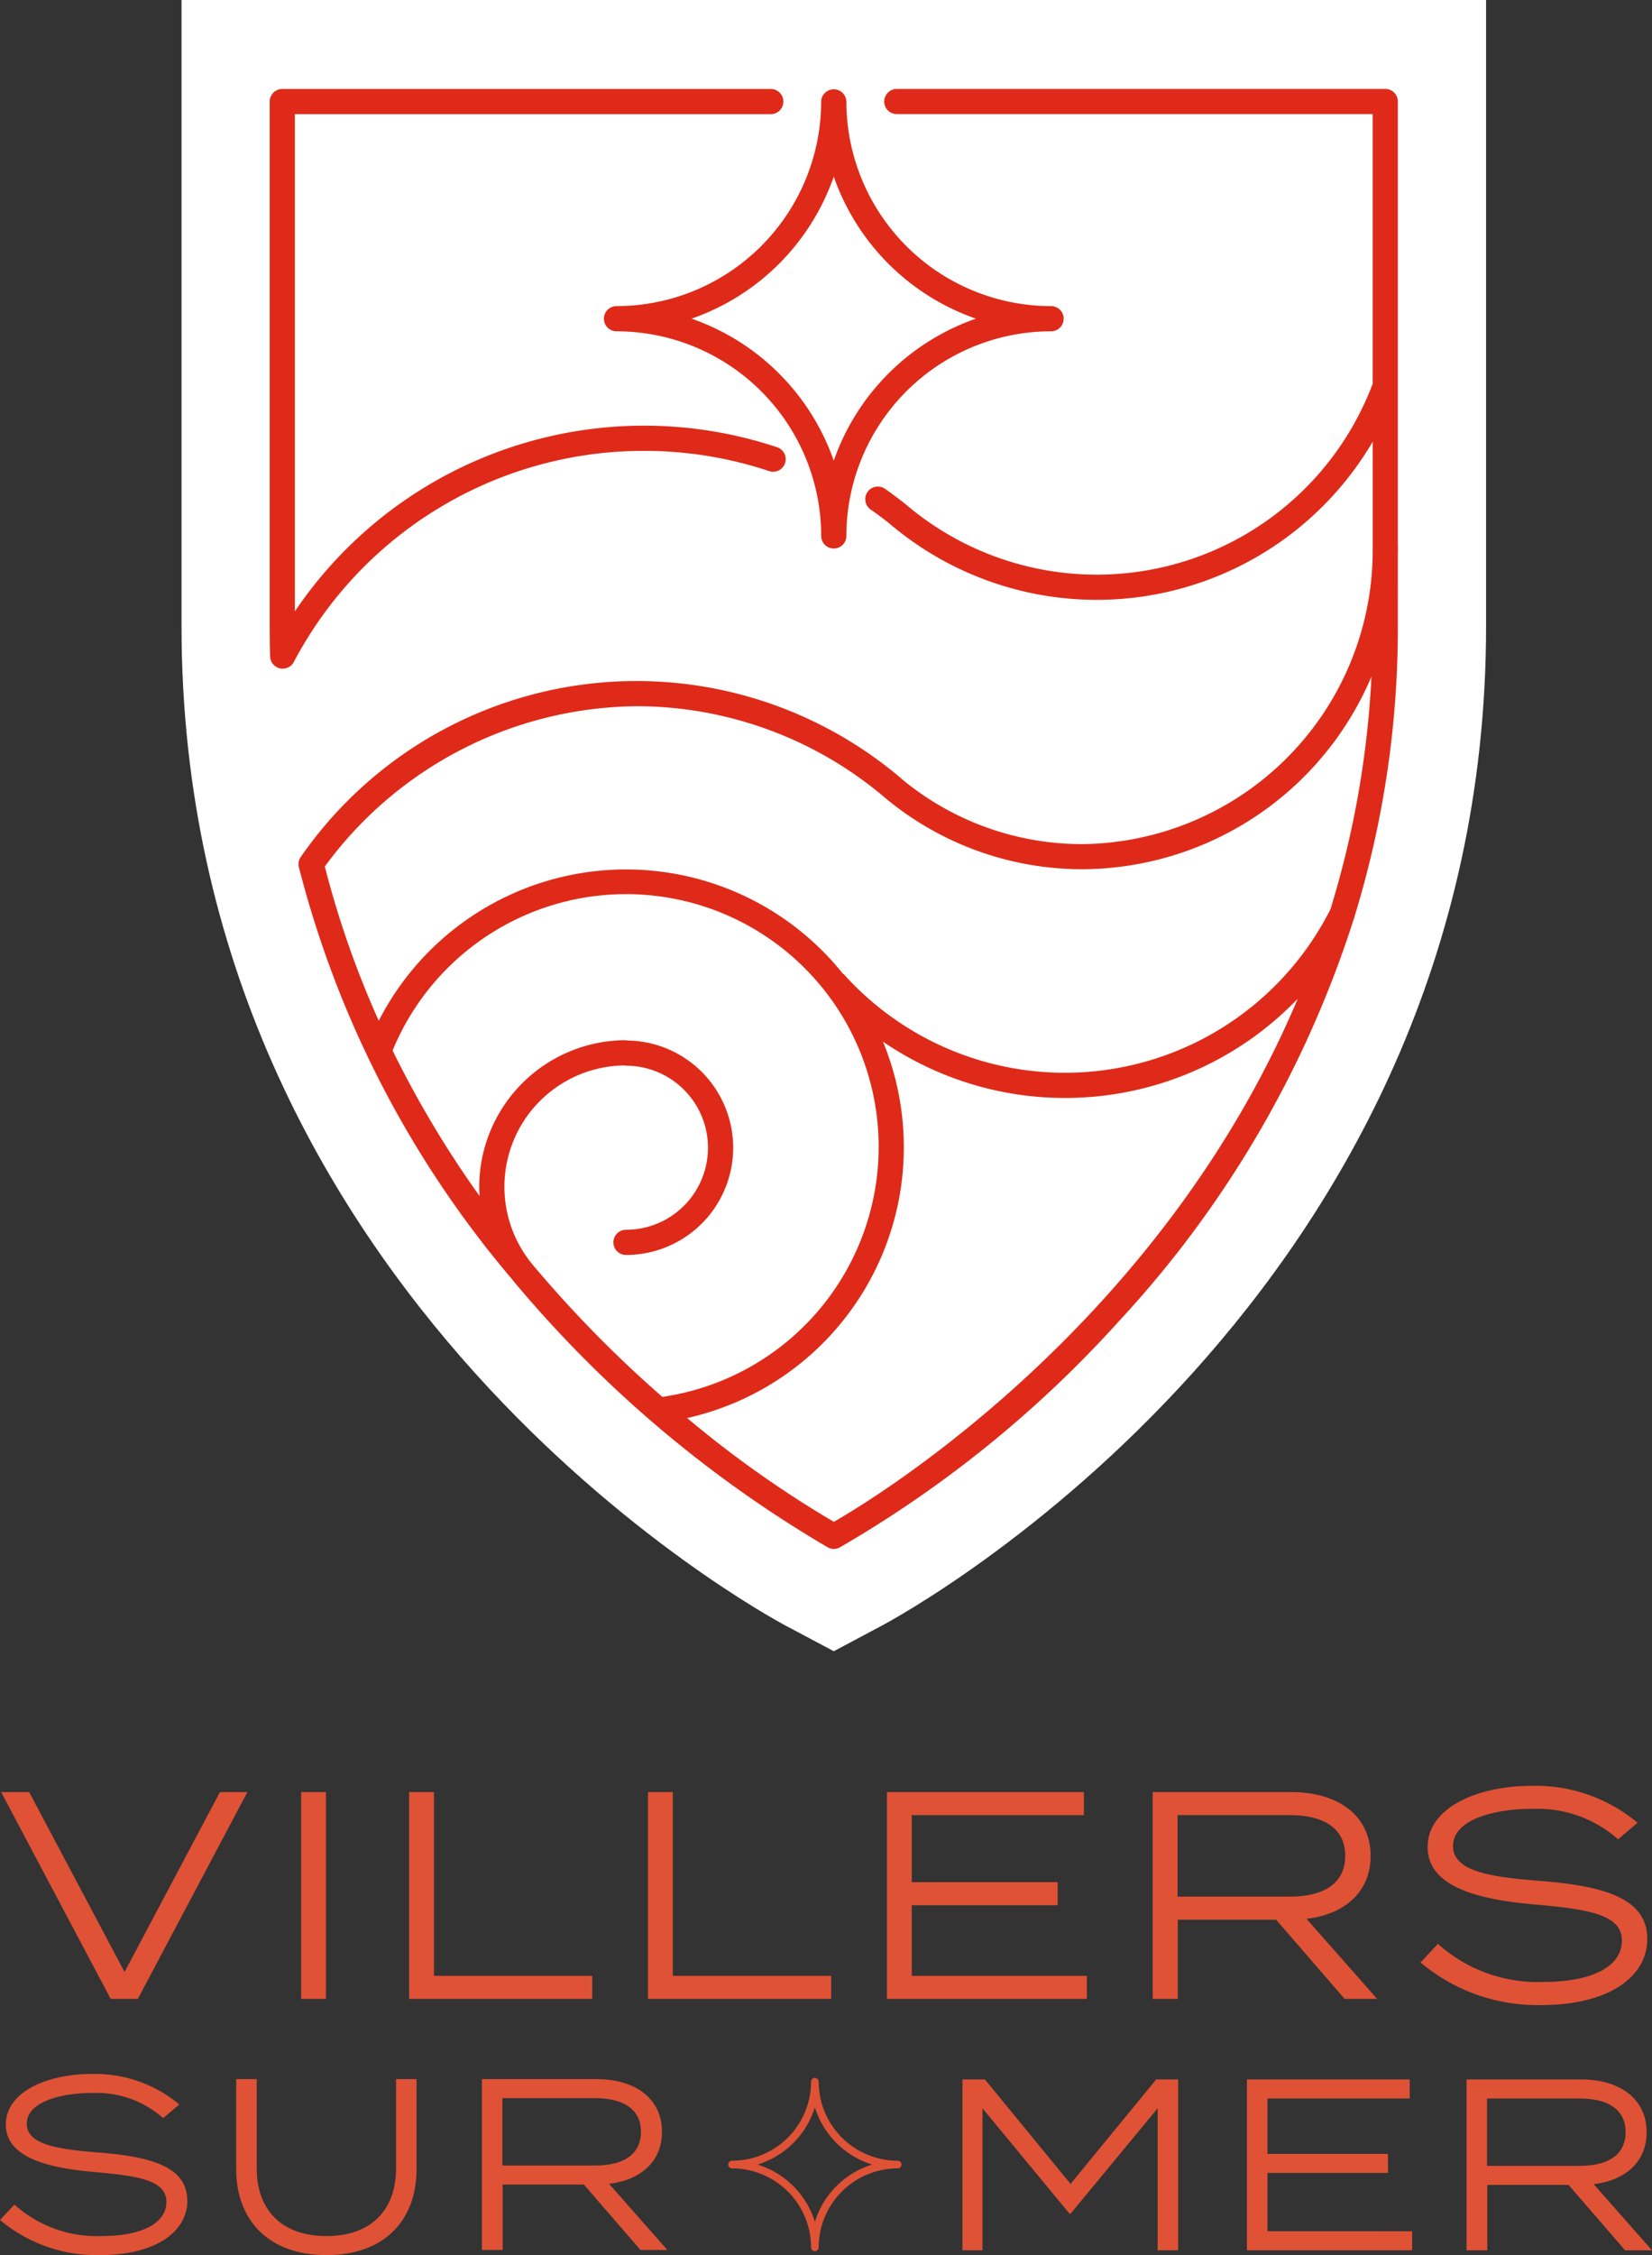
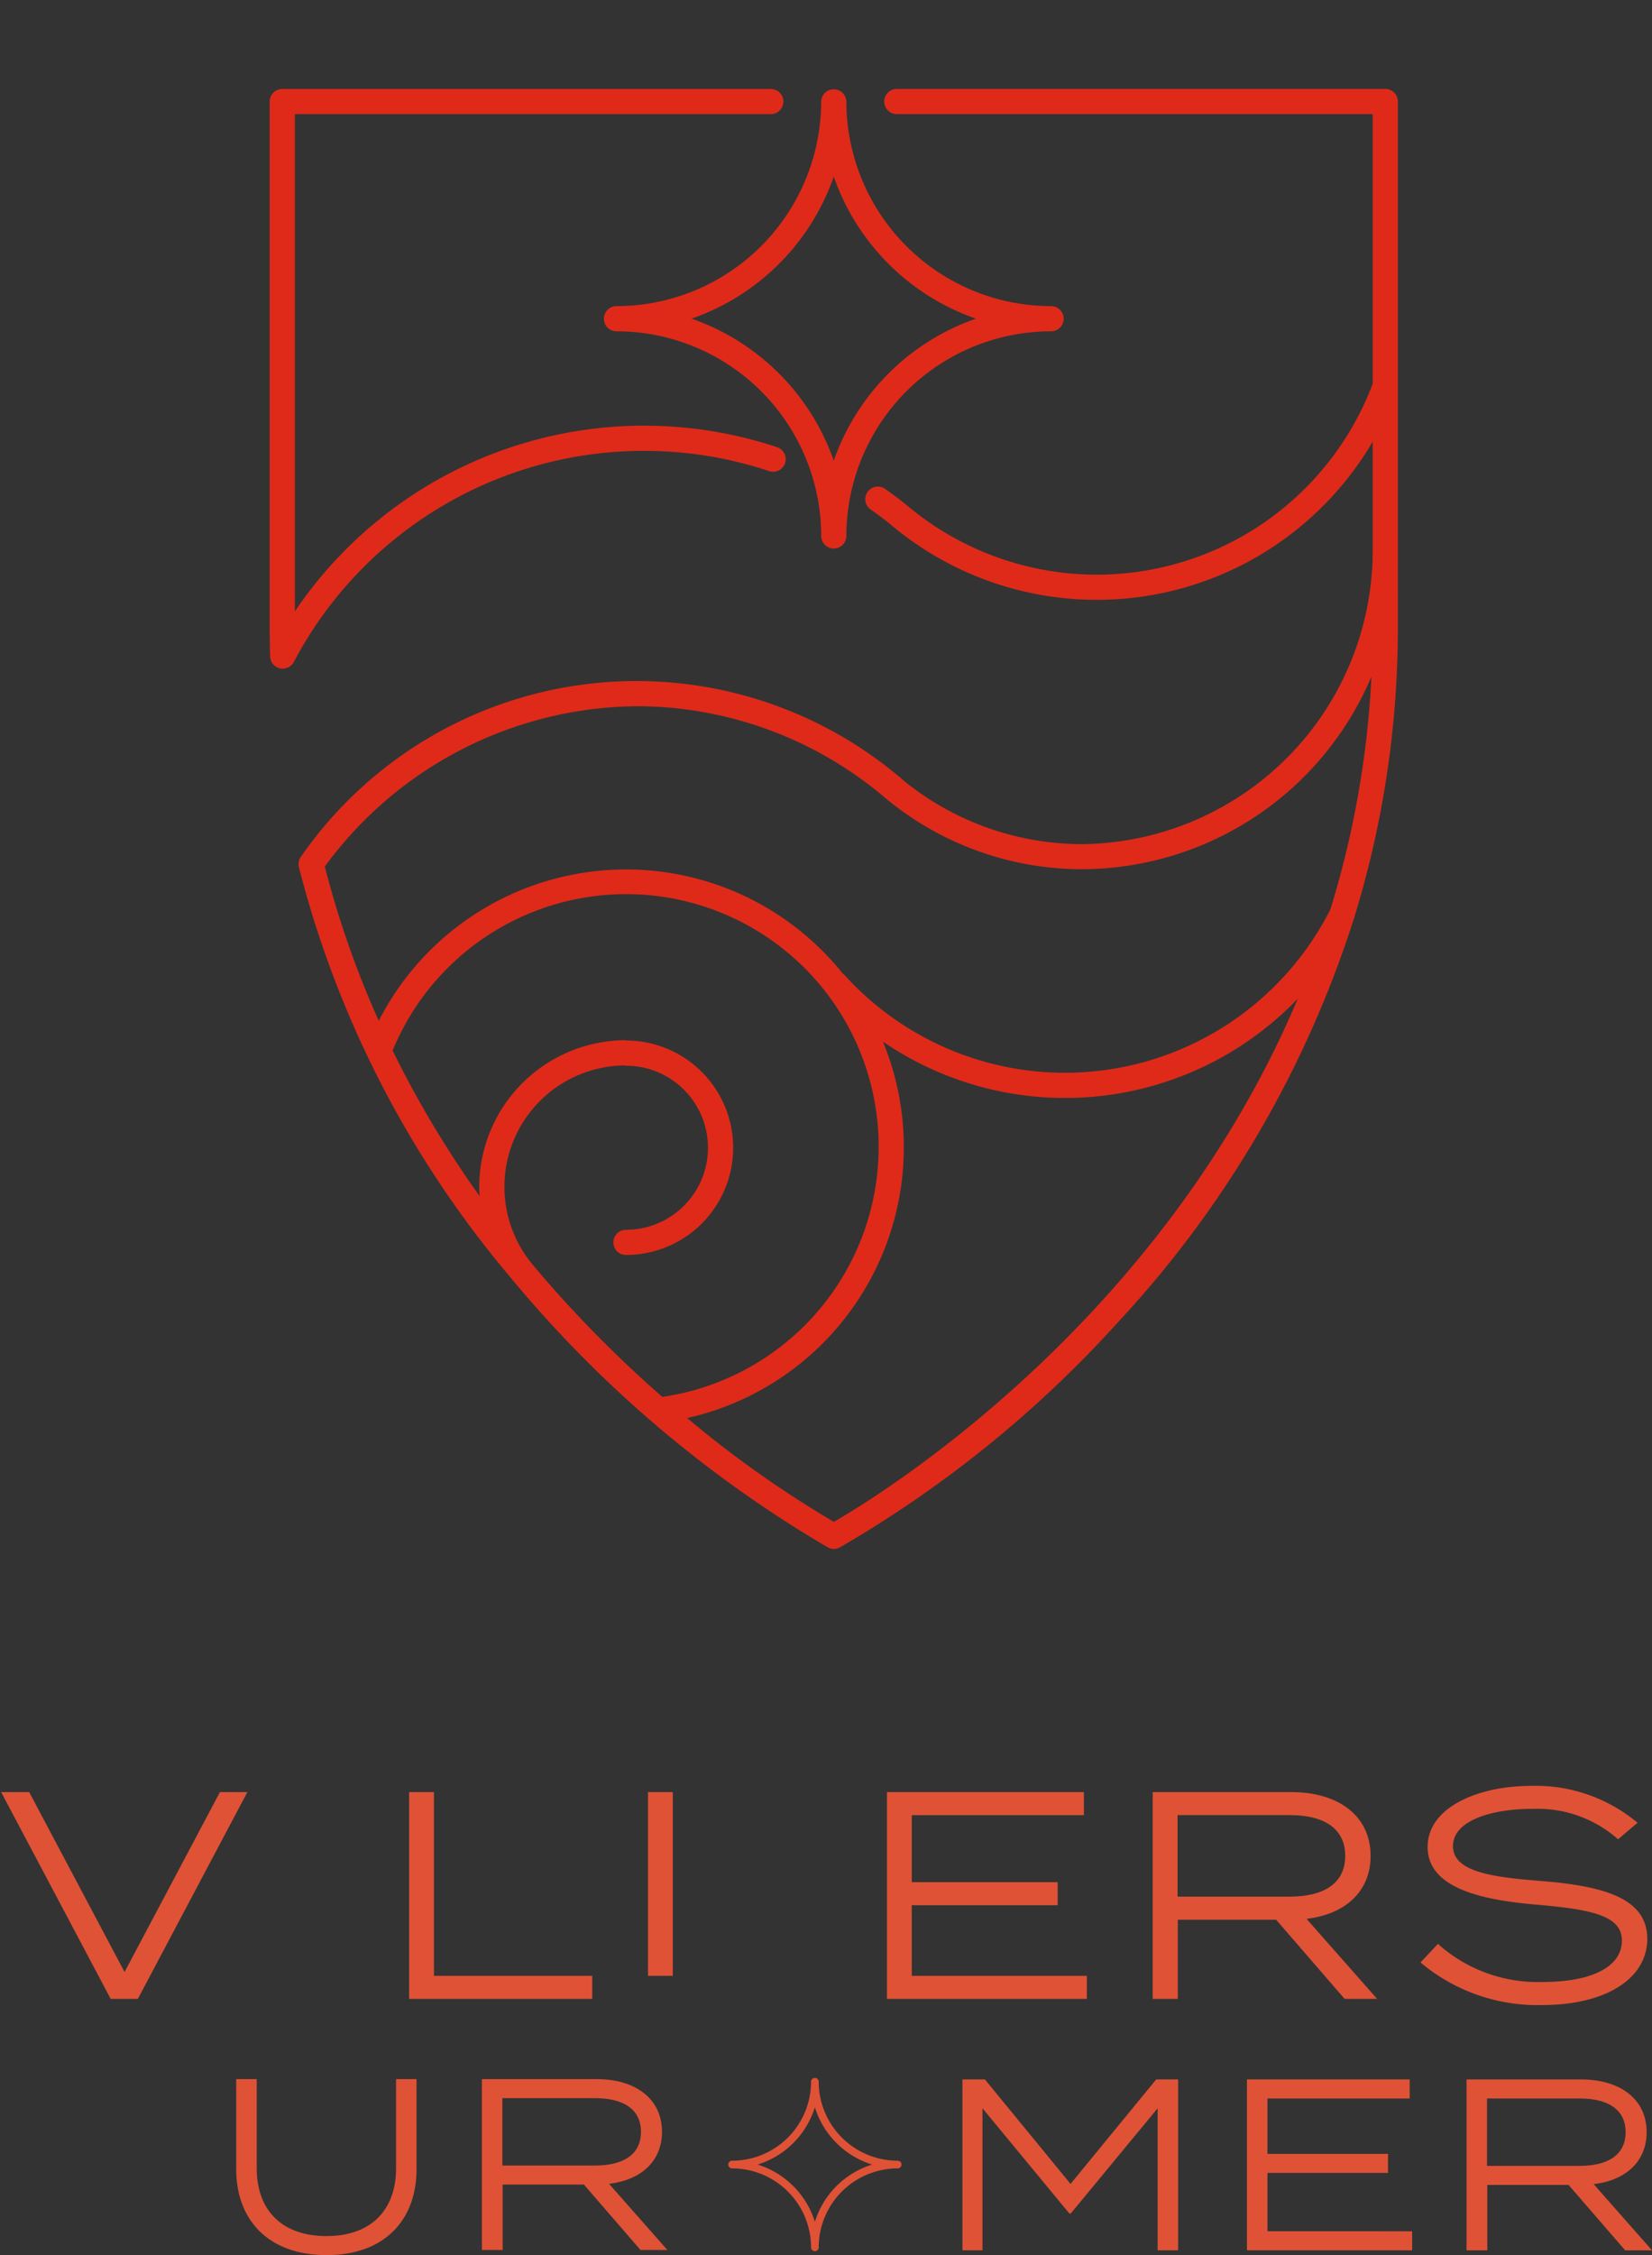
<svg xmlns="http://www.w3.org/2000/svg" width="116.369" height="158.783" viewBox="0 0 116.369 158.783">
  <rect x="0" y="0" width="116.369" height="158.783" fill="#333333" stroke="none" />
  <g id="Groupe_1330" data-name="Groupe 1330" transform="translate(15994 17142)">
-     <path id="Tracé_2073" data-name="Tracé 2073" d="M116.028,116.258l-.008,0-.007,0-3.329-1.768c-1.74-.924-42.61-23.174-42.61-70.4V0h91.894V44.086c0,47.229-40.871,69.48-42.611,70.4Z" transform="translate(-16051.287 -17142)" fill="#fff" />
    <path id="Tracé_2074" data-name="Tracé 2074" d="M130.458,59.8a27.854,27.854,0,0,1,8.826,1.425.886.886,0,1,0,.562-1.681A29.68,29.68,0,0,0,105.877,71.1V36.093H139.4a.886.886,0,1,0,0-1.773H104.99a.887.887,0,0,0-.887.886V72.157q0,1.068.03,2.117a.888.888,0,0,0,.685.838.9.9,0,0,0,.2.023.888.888,0,0,0,.784-.471A27.866,27.866,0,0,1,130.458,59.8" transform="translate(-16079.105 -17170.055)" fill="#df2a19" />
    <path id="Tracé_2075" data-name="Tracé 2075" d="M192.66,66.976c0-.13.01-.26.01-.391h-.01V35.207a.887.887,0,0,0-.887-.886H157.366a.886.886,0,1,0,0,1.773h33.52V55.081a20.769,20.769,0,0,1-32.948,8.441c-.448-.355-.914-.7-1.383-1.032a.887.887,0,1,0-1.02,1.451c.442.309.879.636,1.275.949a22.531,22.531,0,0,0,34.077-5.733v7.82a20.68,20.68,0,0,1-20.414,20.517A19.925,19.925,0,0,1,157.9,83.063h0a28.771,28.771,0,0,0-42.544,5.37.886.886,0,0,0-.109.684,72.5,72.5,0,0,0,15.011,29.008c.02.024.036.05.056.074l0,0a84.384,84.384,0,0,0,22.2,18.815.888.888,0,0,0,.832,0,81.429,81.429,0,0,0,19.659-15.921,75.232,75.232,0,0,0,16.555-28.345c.017-.034.037-.066.054-.1l-.02-.01a69.117,69.117,0,0,0,3.065-20.477ZM139.053,77.783a27.046,27.046,0,0,1,17.708,6.64c.009.008.021.01.03.017l0,0a21.684,21.684,0,0,0,13.685,4.821A22.217,22.217,0,0,0,190.8,75.694a66.691,66.691,0,0,1-2.89,16.389,20.951,20.951,0,0,1-34.3,4.547l-.02.018a19.564,19.564,0,0,0-32.717,3.284,67.115,67.115,0,0,1-3.8-10.86,27.508,27.508,0,0,1,21.991-11.288m-7.381,39.273L131.63,117a8.546,8.546,0,0,1,6.558-13.924.831.831,0,0,0,.1.02,5.776,5.776,0,1,1,0,11.552.886.886,0,1,0,0,1.773,7.549,7.549,0,1,0,0-15.1V101.3a10.344,10.344,0,0,0-10.337,10.327c0,.218.015.435.028.652a72.557,72.557,0,0,1-6.131-10.253,17.791,17.791,0,1,1,19,24.387,84.633,84.633,0,0,1-9.18-9.36m21.259,18.157a75.961,75.961,0,0,1-10.329-7.306A19.54,19.54,0,0,0,156.389,101.4a22.721,22.721,0,0,0,29.221-3.023c-9.674,22.909-29.553,35.039-32.68,36.835" transform="translate(-16088.193 -17170.059)" fill="#df2a19" />
    <path id="Tracé_2076" data-name="Tracé 2076" d="M234.006,49.611a.886.886,0,1,0,0,1.773,14.43,14.43,0,0,1,14.419,14.2c0,.069,0,.138,0,.207a.887.887,0,0,0,.887.886h0a.887.887,0,0,0,.887-.886c0-.069,0-.138,0-.207a14.43,14.43,0,0,1,14.419-14.2.886.886,0,1,0,0-1.773,14.43,14.43,0,0,1-14.419-14.2c0-.069,0-.138,0-.207a.889.889,0,0,0-1.777,0c0,.069,0,.138,0,.207a14.43,14.43,0,0,1-14.419,14.2m15.307-9.117a16.265,16.265,0,0,0,10.016,10,16.265,16.265,0,0,0-10.016,10,16.265,16.265,0,0,0-10.016-10,16.265,16.265,0,0,0,10.016-10" transform="translate(-16184.579 -17170.057)" fill="#df2a19" />
    <g id="Groupe_1303" data-name="Groupe 1303" transform="translate(-15994 -17016.256)">
      <path id="Tracé_2077" data-name="Tracé 2077" d="M2.413,691.47l6.718,12.667,6.718-12.667h1.934L10.067,706.03H8.153L.437,691.47Z" transform="translate(-0.357 -691.033)" fill="#df5236" />
-       <rect id="Rectangle_640" data-name="Rectangle 640" width="1.747" height="14.559" transform="translate(21.212 0.437)" fill="#df5236" />
      <path id="Tracé_2078" data-name="Tracé 2078" d="M170.852,704.407v1.622h-12.9V691.47H159.7v12.937Z" transform="translate(-129.132 -691.033)" fill="#df5236" />
-       <path id="Tracé_2079" data-name="Tracé 2079" d="M263.061,704.407v1.622h-12.9V691.47h1.747v12.937Z" transform="translate(-204.514 -691.033)" fill="#df5236" />
+       <path id="Tracé_2079" data-name="Tracé 2079" d="M263.061,704.407h-12.9V691.47h1.747v12.937Z" transform="translate(-204.514 -691.033)" fill="#df5236" />
      <path id="Tracé_2080" data-name="Tracé 2080" d="M356.456,704.407v1.622H342.375V691.47h13.873v1.622H344.122v4.721H354.4v1.622H344.122v4.971Z" transform="translate(-279.897 -691.033)" fill="#df5236" />
      <path id="Tracé_2081" data-name="Tracé 2081" d="M458.475,706.029l-4.825-5.574h-6.926v5.574h-1.768V691.47h9.776c3.245,0,5.574,1.622,5.574,4.493,0,2.537-1.83,4.118-4.513,4.43l4.971,5.636Zm-3.868-7.2c2.35,0,3.91-.894,3.91-2.87s-1.56-2.87-3.91-2.87h-7.9v5.74Z" transform="translate(-363.759 -691.032)" fill="#df5236" />
      <path id="Tracé_2082" data-name="Tracé 2082" d="M564.309,699.851c0,2.683-2.725,4.659-7.466,4.659a12.8,12.8,0,0,1-8.507-3l1.227-1.31a10.518,10.518,0,0,0,7.384,2.683c3.515,0,5.574-1.1,5.574-2.912,0-1.768-2.142-2.2-6.073-2.537-3.889-.333-7.612-1.186-7.612-4.056,0-2.746,3.453-4.305,7.342-4.305a11.191,11.191,0,0,1,7.446,2.6l-1.373,1.165a8.529,8.529,0,0,0-5.99-2.142c-2.6-.021-5.637.707-5.637,2.621,0,1.81,2.746,2.184,6.177,2.454,4.43.354,7.508,1.206,7.508,4.077" transform="translate(-448.273 -689.077)" fill="#df5236" />
-       <path id="Tracé_2083" data-name="Tracé 2083" d="M13.2,809.139c0,2.217-2.251,3.85-6.17,3.85A10.58,10.58,0,0,1,0,810.515l1.014-1.083a8.691,8.691,0,0,0,6.1,2.217c2.9,0,4.606-.911,4.606-2.406,0-1.461-1.77-1.822-5.019-2.1-3.214-.275-6.291-.979-6.291-3.351,0-2.269,2.853-3.558,6.067-3.558a9.248,9.248,0,0,1,6.153,2.148l-1.134.963a7.048,7.048,0,0,0-4.95-1.77c-2.149-.017-4.658.584-4.658,2.166,0,1.5,2.269,1.8,5.1,2.028,3.661.292,6.2,1,6.2,3.369" transform="translate(0 -779.951)" fill="#df5236" />
      <path id="Tracé_2084" data-name="Tracé 2084" d="M103.88,802.213v6.359c0,3.506-2.2,6.033-6.342,6.033s-6.36-2.527-6.36-6.033v-6.359h1.444v6.274c0,2.956,1.77,4.778,4.916,4.778,3.128,0,4.9-1.822,4.9-4.778v-6.274Z" transform="translate(-74.539 -781.567)" fill="#df5236" />
      <path id="Tracé_2085" data-name="Tracé 2085" d="M197.2,814.246l-3.988-4.606H187.49v4.606h-1.461V802.214h8.078c2.682,0,4.607,1.341,4.607,3.712,0,2.1-1.513,3.4-3.73,3.661l4.108,4.658ZM194,808.3c1.942,0,3.231-.739,3.231-2.372s-1.289-2.372-3.231-2.372h-6.531V808.3Z" transform="translate(-152.082 -781.569)" fill="#df5236" />
      <path id="Tracé_2086" data-name="Tracé 2086" d="M386.707,802.339v12.031h-1.444v-10l-6.119,7.408h-.1l-6.119-7.408v10h-1.41V802.339h1.581l6.033,7.356,6.033-7.356Z" transform="translate(-303.718 -781.671)" fill="#df5236" />
      <path id="Tracé_2087" data-name="Tracé 2087" d="M492.978,813.03v1.34H481.341V802.339h11.464v1.341H482.785v3.9h8.491v1.341h-8.491v4.108Z" transform="translate(-393.504 -781.671)" fill="#df5236" />
      <path id="Tracé_2088" data-name="Tracé 2088" d="M577.286,814.372l-3.987-4.606h-5.724v4.606h-1.461V802.34h8.078c2.682,0,4.607,1.341,4.607,3.712,0,2.1-1.513,3.4-3.73,3.661l4.108,4.658Zm-3.2-5.947c1.942,0,3.231-.739,3.231-2.372s-1.289-2.372-3.231-2.372h-6.531v4.744Z" transform="translate(-462.808 -781.671)" fill="#df5236" />
      <path id="Tracé_2089" data-name="Tracé 2089" d="M281.4,807.575a.27.27,0,1,0,0,.541,5.567,5.567,0,0,1,5.56,5.472c0,.029,0,.059,0,.088a.27.27,0,0,0,.271.27h0a.27.27,0,0,0,.27-.27c0-.03,0-.059,0-.088a5.567,5.567,0,0,1,5.56-5.472.27.27,0,1,0,0-.541,5.567,5.567,0,0,1-5.56-5.473c0-.029,0-.059,0-.088a.271.271,0,0,0-.271-.27h0a.27.27,0,0,0-.269.27c0,.029,0,.059,0,.088a5.567,5.567,0,0,1-5.56,5.473m5.83-3.76a6.129,6.129,0,0,0,4.032,4.031,6.128,6.128,0,0,0-4.032,4.031,6.129,6.129,0,0,0-4.032-4.031,6.129,6.129,0,0,0,4.032-4.031" transform="translate(-229.83 -781.184)" fill="#df5236" />
    </g>
  </g>
</svg>